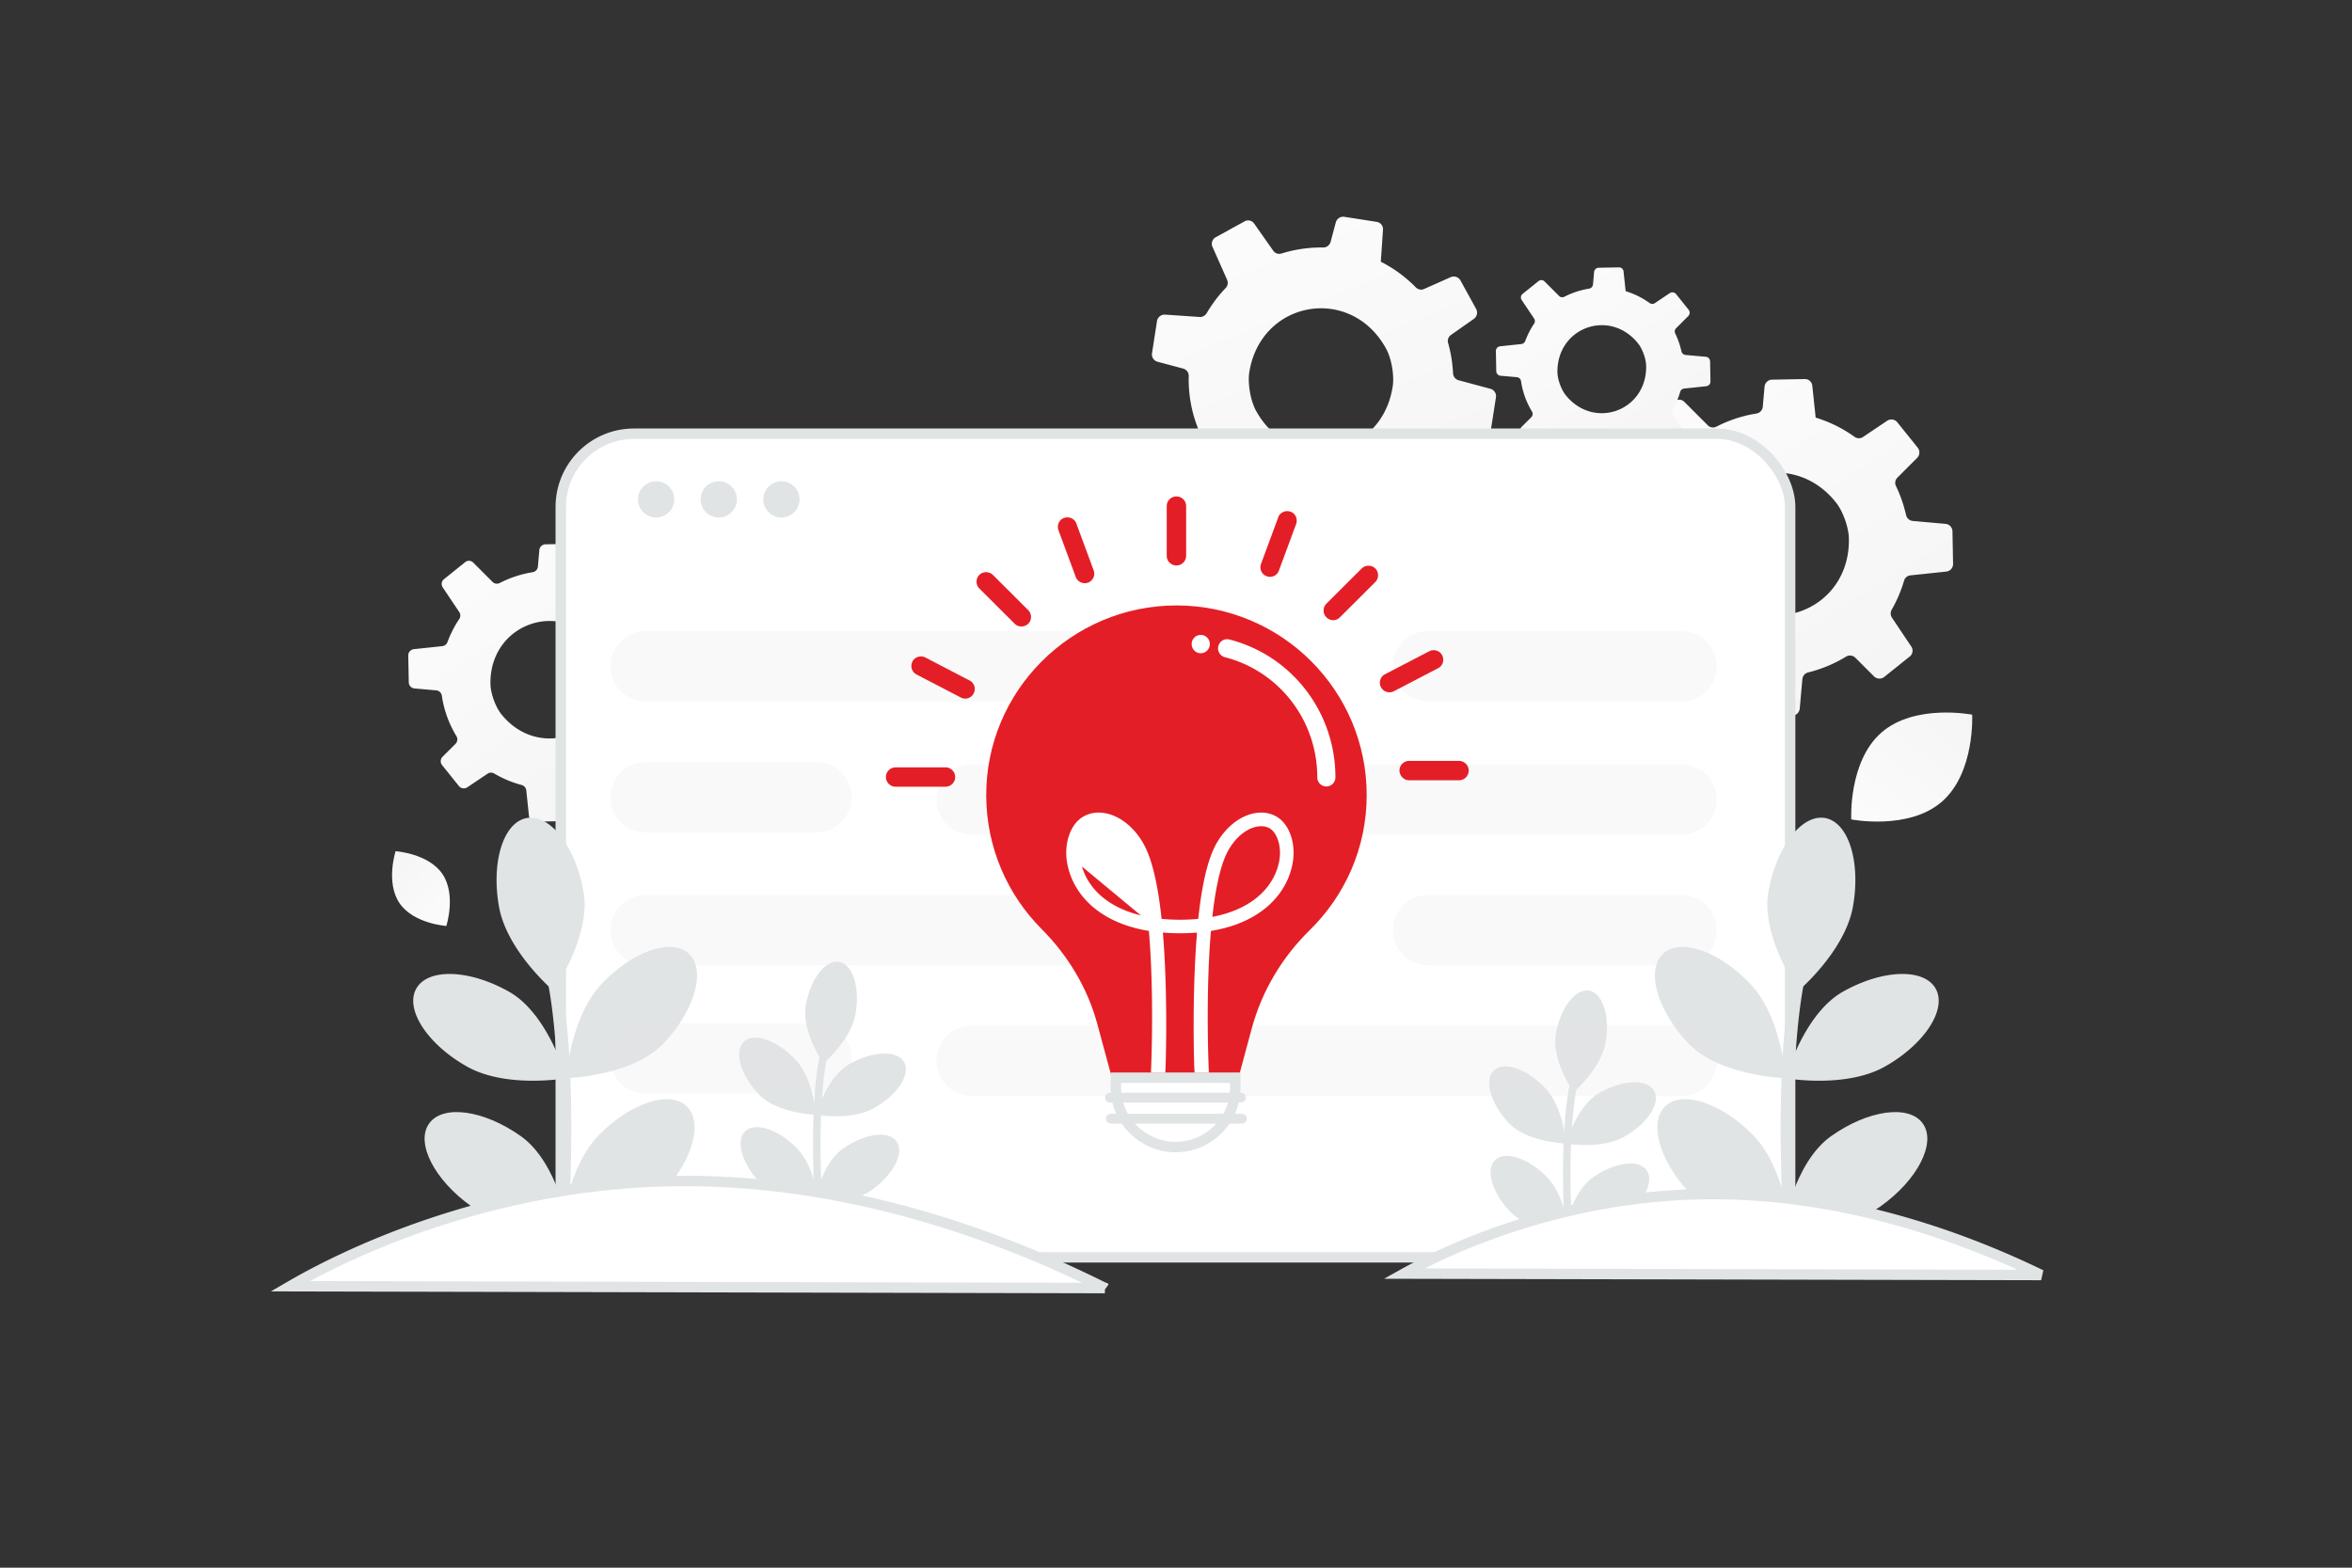
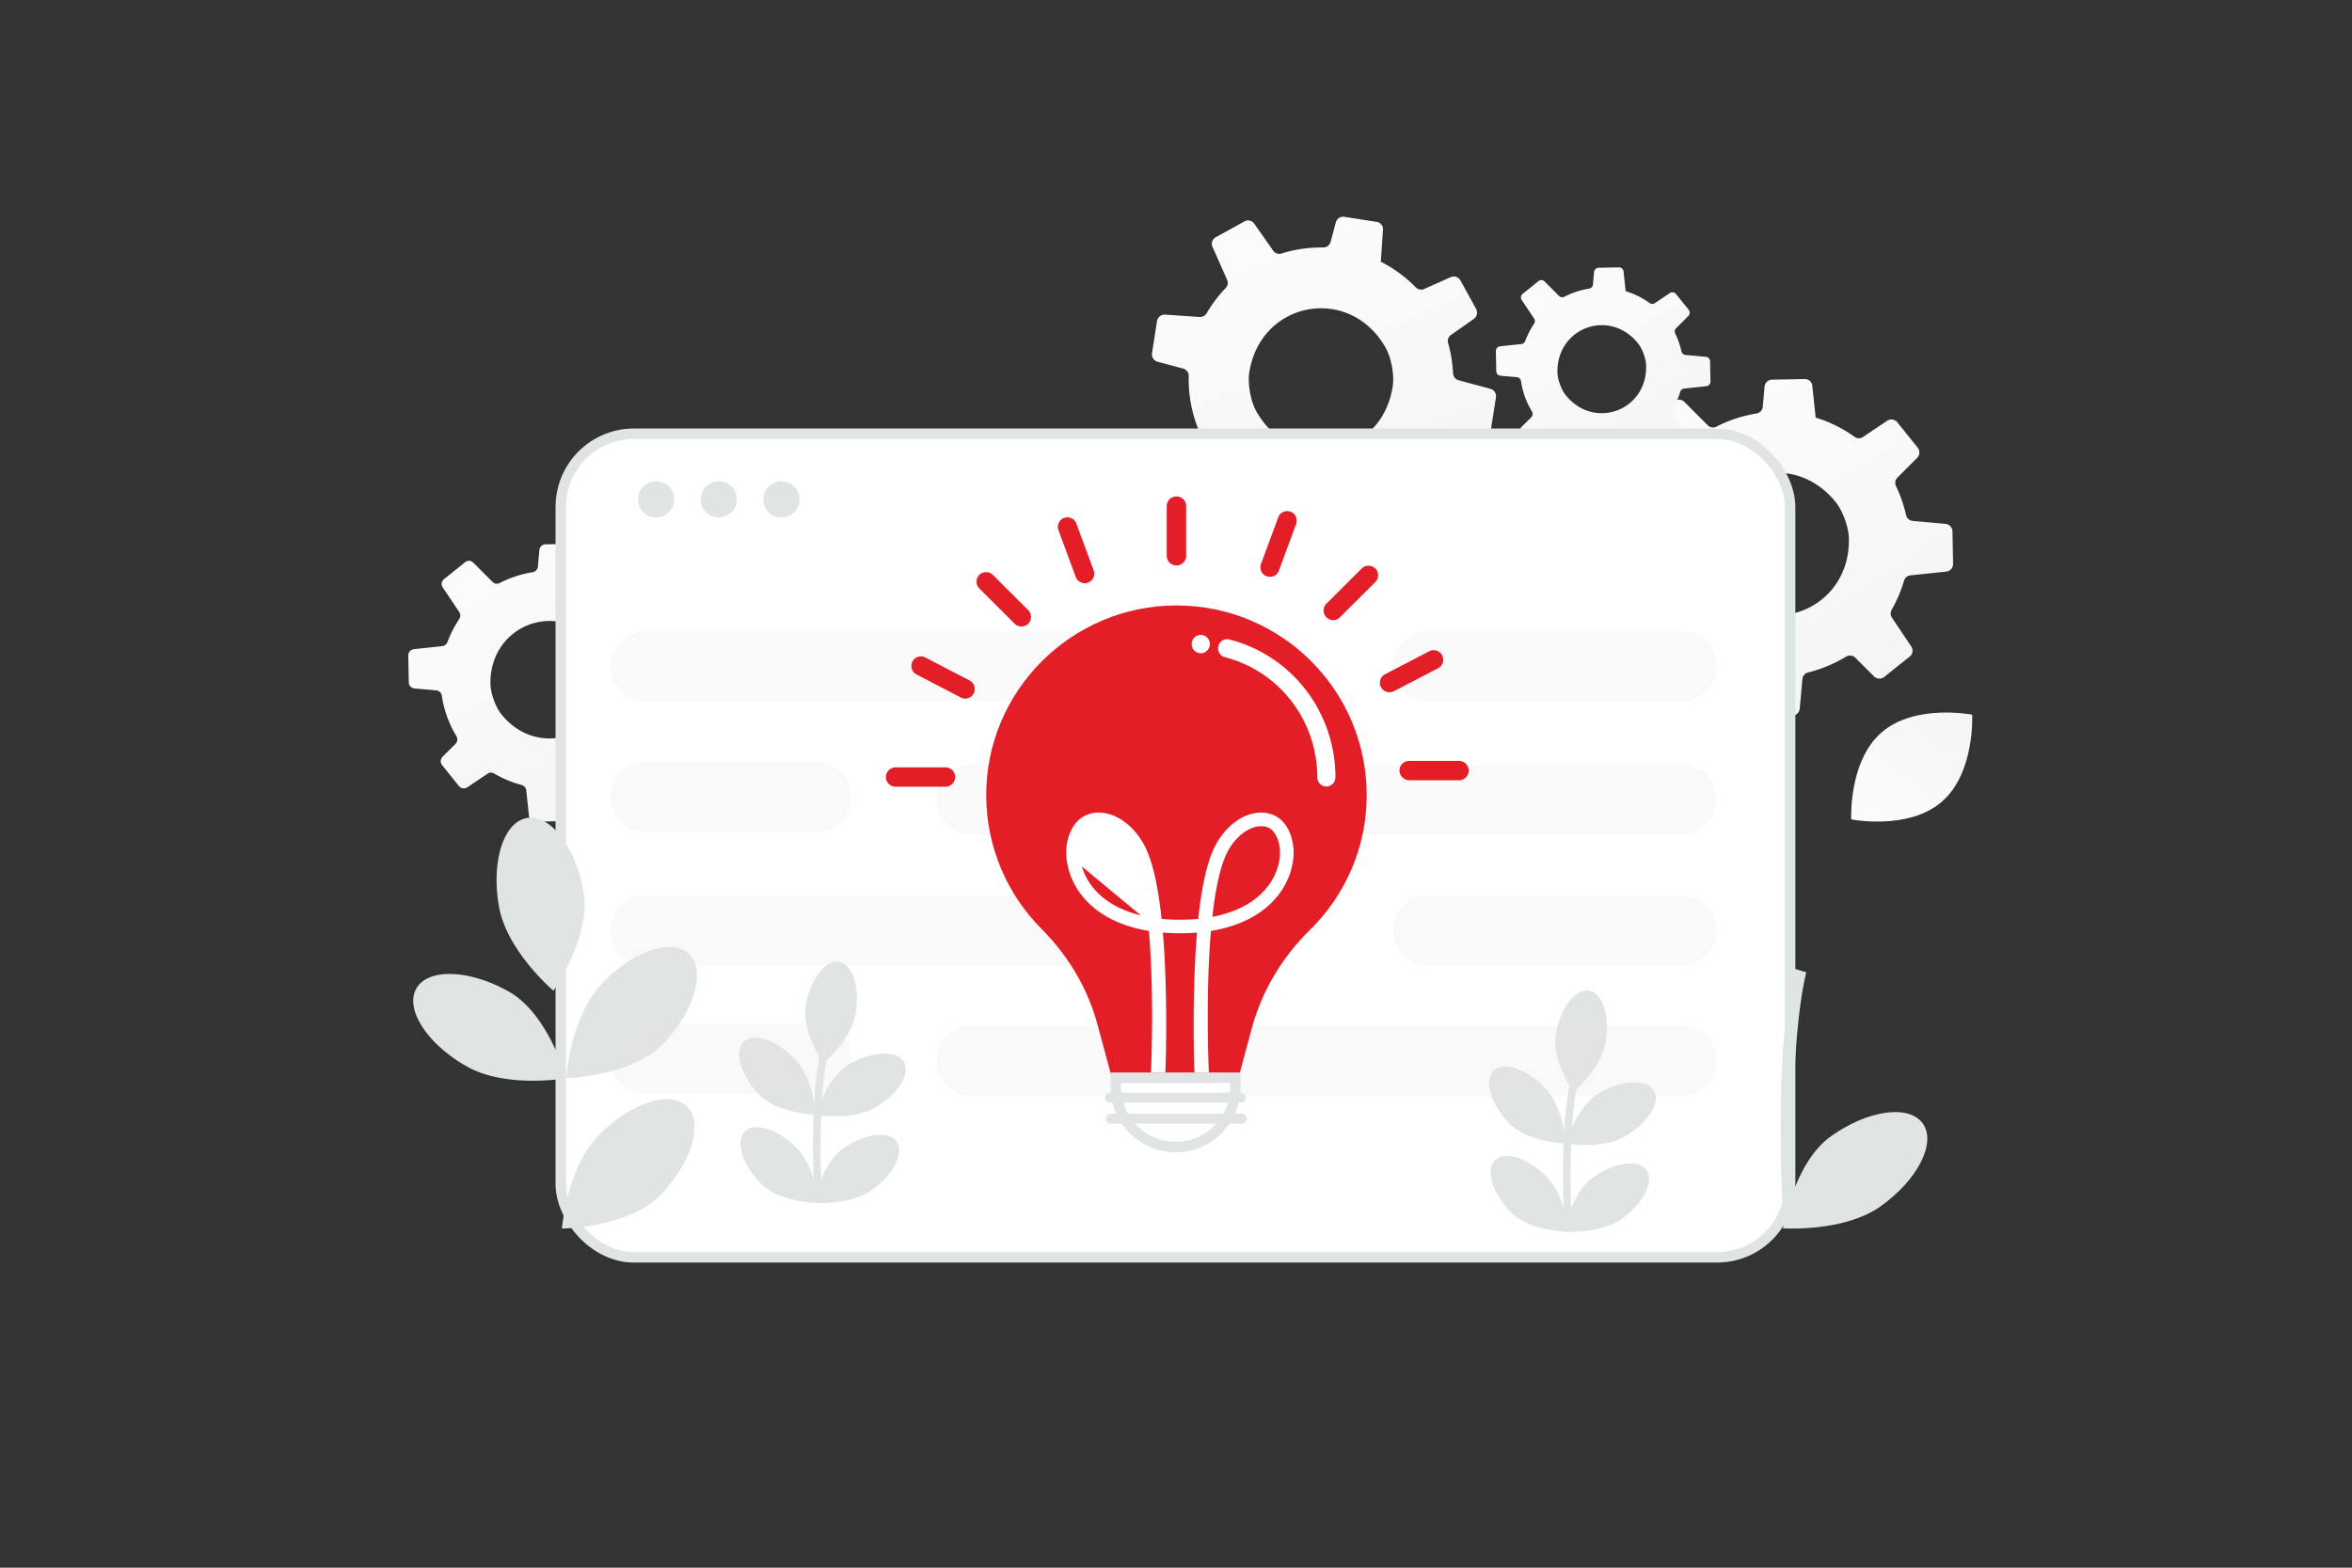
<svg xmlns="http://www.w3.org/2000/svg" width="900" height="600" viewBox="0 0 900 600" fill="none">
  <rect x="0" y="0" width="900" height="600" fill="#333333" stroke="none" />
  <path fill="transparent" d="M0 0h900v600H0z" />
  <path d="m614.328 196.982.236 12.171.007.29a2.901 2.901 0 0 0 2.641 2.824l10.13.894c.168.015.33.042.485.084 1.085.301 1.935 1.206 2.085 2.342a50.644 50.644 0 0 0 6.796 18.861c.143.241.246.496.316.752a2.954 2.954 0 0 1-.753 2.799l-6.019 5.99a2.952 2.952 0 0 0-.697 2.985c.111.307.267.617.488.896l7.778 9.692a2.966 2.966 0 0 0 3.969.597l9.379-6.299a2.867 2.867 0 0 1 3.074-.076 53.262 53.262 0 0 0 4.277 2.25 50.632 50.632 0 0 0 8.431 3.062l.013.006a2.919 2.919 0 0 1 2.175 2.526l1.206 11.393.067.572a2.855 2.855 0 0 0 2.904 2.565l12.45-.251c1.514-.042 2.774-1.203 2.91-2.715l1.013-11.27a2.893 2.893 0 0 1 2.223-2.573 50.96 50.96 0 0 0 14.493-6.044 2.911 2.911 0 0 1 3.566.44l7.107 7.106a2.964 2.964 0 0 0 3.96.209l9.752-7.81a2.833 2.833 0 0 0 .58-3.787l-7.381-11.019a2.966 2.966 0 0 1-.112-3.124 51.554 51.554 0 0 0 4.714-11.053 2.822 2.822 0 0 1 2.443-2.058l13.708-1.446a2.918 2.918 0 0 0 2.607-2.951l-.232-12.487a2.924 2.924 0 0 0-2.225-2.757c-.131-.03-.273-.064-.415-.067l-12.509-1.114a2.878 2.878 0 0 1-2.515-1.969c-.035-.096-.07-.191-.085-.294-.066-.302-.124-.584-.222-.884a50.633 50.633 0 0 0-3.643-10.196c-.544-1.081-.307-2.402.573-3.264l7.515-7.519a2.96 2.96 0 0 0 .206-3.946l-1.726-2.158-6.044-7.515c-.941-1.187-2.637-1.437-3.905-.598l-9.238 6.205c-.984.671-2.267.629-3.234-.062a51.162 51.162 0 0 0-14.882-7.361l-.249-2.392-1.041-9.809a2.816 2.816 0 0 0-2.154-2.47 2.58 2.58 0 0 0-.743-.076l-12.534.228a2.937 2.937 0 0 0-2.834 2.654l-.679 7.702a2.912 2.912 0 0 1-2.41 2.599 51.089 51.089 0 0 0-15.3 5.015c-1.133.584-2.486.382-3.342-.509l-8.985-8.984a2.805 2.805 0 0 0-3.727-.196l-9.846 7.911c-1.169.933-1.423 2.598-.592 3.813l7.682 11.462c.67.982.659 2.264-.013 3.256a49.128 49.128 0 0 0-3.83 6.789 50.972 50.972 0 0 0-1.64 3.912 2.931 2.931 0 0 1-2.409 1.883l-13.142 1.391a2.957 2.957 0 0 0-2.652 2.977zm51.318 34.455c-2.871-1.753-5.562-4.091-7.975-7.063-.519-.625-1.022-1.384-1.514-2.204-2.073-3.56-3.611-8.463-3.665-12.052-.367-27.457 31.507-39.357 49.181-18.856.286.341.573.68.853 1.035 2.632 3.281 4.85 9.454 4.951 13.655a33.95 33.95 0 0 1-.436 6.303c-3.396 19.926-25.031 29.159-41.395 19.182z" fill="url(#a)" />
  <path d="m572.4 134.372.146 7.514.004.179a1.79 1.79 0 0 0 1.63 1.743l6.253.552c.104.009.204.026.3.052.67.185 1.194.744 1.287 1.446a31.245 31.245 0 0 0 4.195 11.642c.088.149.152.306.195.465a1.822 1.822 0 0 1-.465 1.728l-3.715 3.697a1.824 1.824 0 0 0-.431 1.843c.069.189.165.381.301.553l4.802 5.983a1.831 1.831 0 0 0 2.45.368l5.789-3.888a1.768 1.768 0 0 1 1.898-.047 31.3 31.3 0 0 0 7.845 3.279l.008.004a1.8 1.8 0 0 1 1.342 1.559l.745 7.033.041.353c.087.905.87 1.604 1.793 1.583l7.685-.155a1.85 1.85 0 0 0 1.797-1.676l.625-6.956a1.786 1.786 0 0 1 1.373-1.589 31.452 31.452 0 0 0 8.946-3.731 1.797 1.797 0 0 1 2.201.272l4.387 4.386a1.83 1.83 0 0 0 2.445.129l6.019-4.821a1.748 1.748 0 0 0 .358-2.338l-4.555-6.801a1.832 1.832 0 0 1-.07-1.929 31.794 31.794 0 0 0 2.91-6.823 1.742 1.742 0 0 1 1.508-1.27l8.462-.893a1.802 1.802 0 0 0 1.61-1.822l-.144-7.708a1.805 1.805 0 0 0-1.374-1.702c-.08-.018-.168-.039-.255-.041l-7.722-.688a1.776 1.776 0 0 1-1.553-1.215c-.021-.06-.043-.118-.052-.182-.041-.186-.077-.36-.137-.545a31.238 31.238 0 0 0-2.249-6.294 1.734 1.734 0 0 1 .354-2.015l4.638-4.641a1.827 1.827 0 0 0 .128-2.436l-1.066-1.333-3.731-4.639a1.802 1.802 0 0 0-2.41-.369l-5.703 3.831a1.737 1.737 0 0 1-1.996-.039 31.585 31.585 0 0 0-9.187-4.544l-.153-1.476-.643-6.055a1.737 1.737 0 0 0-1.789-1.572l-7.736.141a1.813 1.813 0 0 0-1.75 1.638l-.419 4.755a1.798 1.798 0 0 1-1.488 1.604 31.546 31.546 0 0 0-9.445 3.095c-.699.361-1.534.236-2.062-.314l-5.547-5.545a1.732 1.732 0 0 0-2.301-.121l-6.078 4.883a1.752 1.752 0 0 0-.365 2.354l4.742 7.075a1.78 1.78 0 0 1-.008 2.01 30.348 30.348 0 0 0-2.364 4.191 31.848 31.848 0 0 0-1.013 2.415 1.812 1.812 0 0 1-1.487 1.163l-8.112.858c-.941.1-1.646.891-1.637 1.837zm31.679 21.27c-1.773-1.083-3.434-2.526-4.923-4.36a10.976 10.976 0 0 1-.935-1.361c-1.28-2.198-2.23-5.224-2.263-7.439-.226-16.95 19.45-24.296 30.36-11.64.176.21.353.42.526.638 1.625 2.026 2.994 5.837 3.057 8.43.031 1.36-.067 2.66-.27 3.891-2.096 12.3-15.451 18-25.552 11.841z" fill="url(#b)" />
  <path d="m156.22 250.899.195 10.028.006.238a2.39 2.39 0 0 0 2.175 2.327l8.347.737c.138.013.272.035.4.07.893.247 1.594.993 1.718 1.929a41.708 41.708 0 0 0 5.599 15.54c.117.199.202.409.26.62a2.43 2.43 0 0 1-.621 2.306l-4.959 4.935a2.434 2.434 0 0 0-.574 2.459c.091.253.22.509.402.739l6.409 7.986a2.444 2.444 0 0 0 3.27.491l7.727-5.19a2.363 2.363 0 0 1 2.533-.063 41.624 41.624 0 0 0 10.471 4.377l.01.005a2.404 2.404 0 0 1 1.792 2.081l.994 9.387.055.472a2.353 2.353 0 0 0 2.393 2.113l10.257-.207a2.471 2.471 0 0 0 2.399-2.237l.834-9.285a2.38 2.38 0 0 1 1.832-2.12 41.98 41.98 0 0 0 11.94-4.98 2.398 2.398 0 0 1 2.938.362l5.857 5.855a2.442 2.442 0 0 0 3.262.173l8.035-6.436a2.334 2.334 0 0 0 .477-3.12l-6.08-9.078a2.446 2.446 0 0 1-.093-2.575 42.546 42.546 0 0 0 3.884-9.106 2.326 2.326 0 0 1 2.013-1.696l11.294-1.191a2.405 2.405 0 0 0 2.148-2.432l-.191-10.288a2.41 2.41 0 0 0-1.834-2.272c-.107-.024-.224-.052-.341-.055l-10.307-.917a2.371 2.371 0 0 1-2.072-1.623c-.028-.079-.057-.157-.069-.242-.055-.249-.103-.481-.184-.728a41.636 41.636 0 0 0-3.001-8.401c-.449-.891-.254-1.979.472-2.69l6.191-6.194c.88-.874.95-2.284.17-3.251l-1.422-1.779-4.98-6.191c-.775-.978-2.172-1.185-3.217-.493l-7.612 5.112c-.81.553-1.867.518-2.664-.051a42.107 42.107 0 0 0-12.262-6.065l-.205-1.97-.857-8.083a2.318 2.318 0 0 0-1.775-2.034 2.11 2.11 0 0 0-.613-.063l-10.326.188a2.422 2.422 0 0 0-2.336 2.187l-.558 6.345a2.402 2.402 0 0 1-1.986 2.142 42.074 42.074 0 0 0-12.606 4.131c-.934.482-2.049.315-2.754-.419l-7.403-7.402a2.312 2.312 0 0 0-3.071-.161l-8.112 6.518a2.335 2.335 0 0 0-.487 3.142l6.329 9.443a2.379 2.379 0 0 1-.011 2.683 40.562 40.562 0 0 0-3.156 5.593 42.093 42.093 0 0 0-1.351 3.224 2.417 2.417 0 0 1-1.985 1.551l-10.828 1.146a2.436 2.436 0 0 0-2.185 2.453zm42.283 28.389c-2.366-1.445-4.584-3.372-6.571-5.82-.428-.515-.843-1.14-1.248-1.816-1.708-2.934-2.975-6.973-3.02-9.93-.302-22.623 25.96-32.427 40.522-15.536.235.281.472.561.702.853 2.169 2.703 3.996 7.79 4.08 11.25a27.917 27.917 0 0 1-.36 5.194c-2.798 16.417-20.623 24.025-34.105 15.805z" fill="url(#c)" />
  <path d="m442.729 122.893-1.866 12.03-.043.287a2.9 2.9 0 0 0 2.114 3.237l9.824 2.628c.163.043.318.098.463.166 1.017.483 1.698 1.521 1.65 2.667a50.636 50.636 0 0 0 3.442 19.749c.099.263.157.532.181.796a2.951 2.951 0 0 1-1.224 2.627l-6.962 4.863a2.953 2.953 0 0 0-1.201 2.82c.056.321.157.654.326.966l5.99 10.889a2.967 2.967 0 0 0 3.807 1.272l10.324-4.588a2.868 2.868 0 0 1 3.042.456 50.518 50.518 0 0 0 11.602 7.423l.011.009a2.919 2.919 0 0 1 1.707 2.863l-.777 11.43-.033.576a2.855 2.855 0 0 0 2.419 3.026l12.306 1.9c1.499.22 2.941-.706 3.336-2.172l2.94-10.927a2.894 2.894 0 0 1 2.634-2.151 50.95 50.95 0 0 0 15.318-3.454 2.91 2.91 0 0 1 3.436 1.048l5.776 8.225a2.965 2.965 0 0 0 3.865.889l10.952-6.012a2.833 2.833 0 0 0 1.224-3.63l-5.369-12.126a2.968 2.968 0 0 1 .427-3.097 51.558 51.558 0 0 0 6.55-10.075 2.821 2.821 0 0 1 2.761-1.605l13.752.939a2.918 2.918 0 0 0 3.077-2.457l1.925-12.34a2.926 2.926 0 0 0-1.717-3.1c-.123-.051-.257-.11-.397-.137l-12.13-3.254a2.878 2.878 0 0 1-2.137-2.374c-.018-.101-.036-.2-.033-.304-.013-.308-.022-.597-.067-.909a50.525 50.525 0 0 0-1.83-10.671c-.349-1.159.112-2.42 1.128-3.117l8.698-6.11a2.958 2.958 0 0 0 .884-3.851l-1.328-2.424-4.658-8.445c-.722-1.331-2.349-1.87-3.743-1.262l-10.17 4.519c-1.084.492-2.341.228-3.174-.619a51.266 51.266 0 0 0-7.267-6.152 50.561 50.561 0 0 0-6.124-3.665l.168-2.398.667-9.843a2.816 2.816 0 0 0-1.696-2.803 2.566 2.566 0 0 0-.72-.204l-12.385-1.937a2.94 2.94 0 0 0-3.25 2.126l-1.996 7.47a2.913 2.913 0 0 1-2.822 2.144 51.088 51.088 0 0 0-15.936 2.301c-1.217.38-2.515-.052-3.204-1.077l-7.302-10.399a2.806 2.806 0 0 0-3.637-.836l-11.062 6.095c-1.313.718-1.85 2.314-1.241 3.654l5.591 12.615a2.886 2.886 0 0 1-.574 3.205 49.111 49.111 0 0 0-4.944 6.027 50.696 50.696 0 0 0-2.29 3.57 2.934 2.934 0 0 1-2.698 1.44l-13.185-.896a2.957 2.957 0 0 0-3.125 2.474zm44.608 42.789c-2.526-2.222-4.774-4.989-6.638-8.333-.404-.705-.768-1.539-1.111-2.431-1.428-3.865-2.098-8.96-1.532-12.504 4.373-27.109 37.822-33.335 51.696-10.093.222.385.446.769.661 1.166 2.027 3.687 3.147 10.15 2.523 14.305a33.992 33.992 0 0 1-1.517 6.134c-6.781 19.041-29.684 24.406-44.082 11.756z" fill="url(#d)" />
  <rect x="214.584" y="166" width="470.416" height="315.221" rx="28" fill="#fff" stroke="#E1E4E5" stroke-width="4" />
  <circle cx="251.068" cy="191.128" r="6.94" fill="#E1E4E5" />
  <circle cx="275.041" cy="191.128" r="6.94" fill="#E1E4E5" />
  <circle cx="299.014" cy="191.128" r="6.94" fill="#E1E4E5" />
  <path d="M190.939 346.984c3.052 17.125 20.826 32.186 20.826 32.186s14.571-20.835 11.519-37.96c-3.064-17.128-12.771-29.719-21.705-28.119-8.932 1.587-13.692 16.768-10.64 33.893zm39.133 29.748c-11.913 12.671-13.382 35.916-13.382 35.916s25.406-.734 37.323-13.416c11.916-12.682 16.215-27.986 9.596-34.198-6.608-6.209-21.623-.972-33.537 11.698zm-14.236 87.737c-.537 2.972-.749 5.054-.804 5.583-.004.061-.016.107-.011.133l-.003.012s.012.003.015-.008l.083.01c.276-.013 1.099-.04 2.343-.114 6.655-.43 25.262-2.504 35.128-12.607 12.15-12.447 16.728-27.688 10.238-34.014-6.486-6.337-21.598-1.386-33.748 11.06-5.439 5.578-8.83 13.299-10.901 20.15a83.866 83.866 0 0 0-2.34 9.795zm-37.221-56.311c15.136 8.568 38.072 4.501 38.072 4.501s-6.745-24.519-21.882-33.087c-15.137-8.569-31.025-9.117-35.5-1.229-4.478 7.9 4.173 21.246 19.31 29.815z" fill="#E1E4E5" />
-   <path d="M180.314 461.659c14.158 10.099 37.389 8.436 37.389 8.436s-4.157-25.087-18.315-35.186c-14.158-10.099-29.912-12.305-35.181-4.914-5.269 7.391 1.938 21.562 16.107 31.664z" fill="#E1E4E5" />
-   <path d="M208.766 372.136c.083.244 6.785 23.911 4.48 84.097a740.24 740.24 0 0 1-.661 13.819l.292.016 2.145.118.003-.012.012.003.083.01c.276-.013 1.099-.039 2.343-.114.308-5.394.545-10.524.717-15.411 2.179-59.811-4.443-82.9-4.735-83.931l-4.679 1.405zm500.268-25.152c-3.052 17.125-20.825 32.186-20.825 32.186s-14.571-20.835-11.519-37.96c3.063-17.128 12.77-29.719 21.705-28.119 8.931 1.587 13.691 16.768 10.639 33.893zM669.9 376.732c11.914 12.671 13.382 35.916 13.382 35.916s-25.406-.734-37.322-13.416c-11.917-12.682-16.215-27.986-9.596-34.198 6.607-6.209 21.623-.972 33.536 11.698zm14.237 87.737c.537 2.972.748 5.054.804 5.583.004.061.016.107.011.133l.003.012s-.012.003-.015-.008l-.084.01c-.275-.013-1.098-.04-2.342-.114-6.656-.43-25.262-2.504-35.128-12.607-12.15-12.447-16.728-27.688-10.239-34.014 6.487-6.337 21.599-1.386 33.749 11.06 5.438 5.578 8.83 13.299 10.901 20.15a83.866 83.866 0 0 1 2.34 9.795zm37.221-56.311c-15.137 8.568-38.073 4.501-38.073 4.501s6.746-24.519 21.883-33.087c15.136-8.569 31.025-9.117 35.5-1.229 4.478 7.9-4.173 21.246-19.31 29.815z" fill="#E1E4E5" />
  <path d="M719.658 461.659c-14.158 10.099-37.389 8.436-37.389 8.436s4.158-25.087 18.315-35.186c14.158-10.099 29.912-12.305 35.181-4.914 5.269 7.391-1.938 21.562-16.107 31.664z" fill="#E1E4E5" />
  <path d="M691.207 372.136c-.083.244-6.785 23.911-4.481 84.097.167 4.407.39 9.02.662 13.819l-.293.016-2.144.118-.003-.012-.012.003-.084.01c-.275-.013-1.098-.039-2.342-.114a706.123 706.123 0 0 1-.717-15.411c-2.18-59.811 4.442-82.9 4.735-83.931l4.679 1.405zm-76.848 26.943c-1.793 10.061-12.235 18.909-12.235 18.909s-8.561-12.24-6.768-22.302c1.8-10.063 7.503-17.46 12.752-16.52 5.248.933 8.044 9.851 6.251 19.913zm-22.992 17.477c6.999 7.444 7.862 21.101 7.862 21.101s-14.926-.431-21.928-7.882c-7.001-7.451-9.526-16.442-5.637-20.092 3.882-3.647 12.703-.571 19.703 6.873zm8.365 51.547c.315 1.746.439 2.969.472 3.28.002.035.009.063.006.078l.002.007s-.007.002-.009-.005l-.049.006c-.162-.008-.645-.024-1.376-.067-3.91-.253-14.842-1.471-20.638-7.407-7.138-7.312-9.828-16.267-6.015-19.983 3.81-3.724 12.689-.815 19.827 6.498 3.195 3.277 5.188 7.813 6.405 11.838a49.404 49.404 0 0 1 1.375 5.755zm21.867-33.084c-8.893 5.034-22.368 2.645-22.368 2.645s3.963-14.406 12.856-19.44c8.893-5.034 18.228-5.356 20.857-.722 2.631 4.642-2.452 12.483-11.345 17.517z" fill="#E1E4E5" />
  <path d="M620.601 466.452c-8.318 5.933-21.967 4.956-21.967 4.956s2.443-14.739 10.761-20.672c8.318-5.934 17.573-7.23 20.669-2.887 3.095 4.342-1.139 12.667-9.463 18.603z" fill="#E1E4E5" />
  <path d="M603.884 413.856c-.048.143-3.986 14.048-2.632 49.408.098 2.589.229 5.299.389 8.118l-.172.01-1.26.069-.002-.007-.007.002-.049.006c-.162-.007-.645-.023-1.376-.067-.181-3.169-.32-6.183-.421-9.054-1.281-35.14 2.61-48.705 2.782-49.311l2.748.826zm-276.525-25.777c-1.793 10.061-12.235 18.909-12.235 18.909s-8.561-12.24-6.768-22.302c1.8-10.063 7.503-17.46 12.752-16.52 5.248.933 8.044 9.851 6.251 19.913zm-22.992 17.477c6.999 7.444 7.862 21.101 7.862 21.101s-14.926-.431-21.928-7.882c-7.001-7.451-9.526-16.442-5.637-20.092 3.882-3.647 12.703-.571 19.703 6.873zm8.365 51.547c.315 1.746.439 2.969.472 3.28.002.035.009.063.006.078l.002.007s-.007.002-.009-.005l-.049.006c-.162-.008-.645-.024-1.376-.067-3.91-.253-14.842-1.471-20.638-7.407-7.138-7.312-9.828-16.267-6.015-19.983 3.81-3.724 12.689-.815 19.827 6.498 3.195 3.277 5.188 7.813 6.405 11.838a49.404 49.404 0 0 1 1.375 5.755zm21.867-33.084c-8.893 5.034-22.368 2.645-22.368 2.645s3.963-14.406 12.856-19.44c8.893-5.034 18.228-5.356 20.857-.722 2.631 4.642-2.452 12.483-11.345 17.517z" fill="#E1E4E5" />
  <path d="M333.601 455.452c-8.318 5.933-21.967 4.956-21.967 4.956s2.443-14.739 10.761-20.672c8.318-5.934 17.573-7.23 20.669-2.887 3.095 4.342-1.139 12.667-9.463 18.603z" fill="#E1E4E5" />
  <path d="M316.884 402.856c-.048.143-3.986 14.048-2.632 49.408.098 2.589.229 5.299.389 8.118l-.172.01-1.26.069-.002-.007-.007.002-.049.006c-.162-.007-.645-.023-1.376-.067-.181-3.169-.32-6.183-.421-9.054-1.281-35.14 2.61-48.705 2.782-49.311l2.748.826z" fill="#E1E4E5" />
  <path d="M546.451 255h97.045M247 255h227.362M247 305.125h65.449m59.321.875h271.725M546.451 356h97.045M247 356h227.362M247 405.125h65.449m59.321.875h271.725" opacity=".2" stroke="#E1E4E5" stroke-width="26.889" stroke-miterlimit="10" stroke-linecap="round" stroke-linejoin="round" />
  <path d="M522.966 304.308c0-40.078-32.6-72.585-72.793-72.585-40.193 0-72.958 32.754-72.792 72.831.082 19.916 8.17 37.938 21.21 51.023 10.151 10.205 17.662 22.714 21.376 36.622l5.859 21.643h47.704l5.529-20.491c3.879-14.155 11.555-26.993 22.036-37.28 13.535-13.249 21.871-31.519 21.871-51.763z" fill="#E41E26" />
  <path d="M449.846 438.999c-12.601 0-22.842-10.219-22.842-22.77v-3.761h45.684v3.761c0 12.629-10.237 22.77-22.842 22.77z" fill="#fff" stroke="#E1E4E5" stroke-width="4" />
  <path d="M474.848 421.99h-50.096c-1.073 0-1.898-.823-1.898-1.893s.825-1.893 1.898-1.893h50.096c1.073 0 1.899.823 1.899 1.893 0 .987-.908 1.893-1.899 1.893zm.33 8.065h-50.096c-1.073 0-1.898-.823-1.898-1.893s.825-1.893 1.898-1.893h50.096c1.073 0 1.899.823 1.899 1.893 0 .987-.826 1.893-1.899 1.893z" fill="#E1E4E5" />
  <path d="M361.779 301.098h-19.065a3.693 3.693 0 0 1-3.714-3.703 3.693 3.693 0 0 1 3.714-3.703h19.065a3.693 3.693 0 0 1 3.714 3.703 3.693 3.693 0 0 1-3.714 3.703zm5.857-34.152-16.919-8.806c-1.816-.905-2.476-3.127-1.568-4.938.908-1.81 3.136-2.468 4.952-1.563l16.919 8.805c1.815.906 2.476 3.128 1.568 4.938-.908 1.811-3.136 2.551-4.952 1.564zm20.633-28.228-13.535-13.496c-1.403-1.399-1.403-3.786 0-5.185 1.403-1.399 3.796-1.399 5.199 0l13.536 13.497c1.403 1.399 1.403 3.785 0 5.184-1.486 1.399-3.797 1.399-5.2 0zm23.355-17.94-6.602-17.858c-.66-1.893.247-4.032 2.146-4.691 1.898-.658 4.044.247 4.704 2.14l6.602 17.858c.743 1.975-.247 4.032-2.145 4.773-1.899.658-4.044-.329-4.705-2.222zm127.594 77.852h19.065a3.693 3.693 0 0 0 3.714-3.703 3.694 3.694 0 0 0-3.714-3.704h-19.065a3.694 3.694 0 0 0-3.714 3.704c.082 2.057 1.733 3.703 3.714 3.703zm-5.853-34.07 16.918-8.806c1.816-.905 2.476-3.127 1.569-4.938-.908-1.81-3.137-2.468-4.952-1.563l-16.919 8.805c-1.816.906-2.476 3.128-1.568 4.938.99 1.811 3.136 2.469 4.952 1.564zm-20.633-28.31 13.535-13.496c1.403-1.399 1.403-3.786 0-5.185-1.403-1.399-3.796-1.399-5.199 0l-13.535 13.496c-1.403 1.399-1.403 3.786 0 5.185 1.485 1.481 3.796 1.481 5.199 0zm-23.358-17.858 6.602-17.858c.661-1.893-.247-4.032-2.145-4.691-1.899-.658-4.044.247-4.705 2.14l-6.602 17.858c-.66 1.893.247 4.032 2.146 4.691 1.898.74 4.044-.247 4.704-2.14zm-42.922-5.679v-19.01a3.693 3.693 0 0 1 3.714-3.703 3.693 3.693 0 0 1 3.714 3.703v19.01a3.694 3.694 0 0 1-3.714 3.704 3.694 3.694 0 0 1-3.714-3.704z" fill="#E41E26" />
  <path d="M440.241 352.113c-1.136-10.913-3.013-20.66-5.999-26.467-2.634-5.122-6.791-8.823-11.022-10.036a10.558 10.558 0 0 0-2.799-.398c-1.423 0-2.723.344-3.875 1.021-1.476.876-2.732 2.636-3.51 4.965-.772 2.312-1.036 5.081-.621 7.821l27.826 23.094zm0 0c-18.338-3.032-26.361-13.456-27.826-23.093l27.826 23.093zm17.757 56.434.045.953h3.494l-.041-1.039-.001-.043c-.054-1.307-1.188-29.083.945-52.986 20.28-3.057 29.624-14.696 31.319-25.92.502-3.329.182-6.66-.797-9.486-.974-2.815-2.632-5.211-4.875-6.544-2.676-1.598-5.875-1.891-9.197-.941-5.199 1.479-10.019 5.883-13.003 11.656v.002c-3.346 6.497-5.308 17.058-6.456 28.393a72.281 72.281 0 0 1-7.934.415c-2.824 0-5.461-.142-7.933-.415-1.148-11.35-3.11-21.896-6.456-28.393l-.001-.002c-2.983-5.773-7.803-10.176-13.001-11.656-3.322-.949-6.52-.657-9.197.94-2.252 1.333-3.91 3.73-4.883 6.545-.976 2.827-1.292 6.158-.79 9.486 1.694 11.209 11.039 22.847 31.319 25.92 2.133 23.902.998 51.678.945 52.986l-.002.043-.04 1.039h3.493l.045-.953c.081-1.713.978-28.846-1.113-52.725 2.399.231 4.95.362 7.631.362 2.676 0 5.226-.119 7.629-.357-2.091 23.878-1.226 51.021-1.145 52.72zm4.772-56.418c1.136-10.914 3.013-20.673 5.998-26.465 2.654-5.129 6.798-8.844 11.025-10.039l.007-.001a9.944 9.944 0 0 1 2.79-.412c1.423 0 2.721.344 3.869 1.034l.005.003c1.476.875 2.732 2.635 3.511 4.965.772 2.312 1.036 5.081.621 7.821-1.464 9.623-9.489 20.062-27.826 23.094z" fill="#fff" stroke="#fff" stroke-width="2" />
  <path d="M507.53 301c-1.921 0-3.471-1.567-3.471-3.507 0-21.734-14.536-40.622-35.344-45.955a3.498 3.498 0 0 1-2.503-4.254c.469-1.883 2.361-3.019 4.21-2.53C494.316 250.863 511 272.553 511 297.493c0 1.94-1.55 3.507-3.47 3.507zm-48.06-50.985c1.917 0 3.471-1.571 3.471-3.508S461.387 243 459.47 243c-1.916 0-3.47 1.57-3.47 3.507s1.554 3.508 3.47 3.508z" fill="#fff" />
  <path d="M743.037 306.854c-12.775 11.07-34.653 6.76-34.653 6.76s-1.152-22.255 11.633-33.316c12.775-11.07 34.643-6.768 34.643-6.768s1.151 22.255-11.623 33.324z" fill="url(#e)" />
-   <path d="M169.295 334.505c5.362 7.9 1.495 19.887 1.495 19.887s-12.56-.829-17.918-8.733c-5.363-7.9-1.501-19.882-1.501-19.882s12.561.829 17.924 8.728z" fill="url(#f)" />
-   <path d="m422.792 492.98-311.736-.711a222.329 222.329 0 0 1 5.48-3.087c7.457-4.067 18.358-9.505 32.1-14.964 27.49-10.919 66.307-21.907 111.642-22.212 45.543-.305 86.467 10.313 116.869 21.307 15.196 5.495 27.751 11.08 36.929 15.432 3.372 1.6 6.288 3.032 8.716 4.235zm358.244-5-243.768-.544c.868-.484 1.823-1.007 2.863-1.563 5.905-3.157 14.541-7.379 25.429-11.618 21.782-8.481 52.537-17.014 88.453-17.25 36.082-.237 68.51 8.008 92.608 16.55a334.033 334.033 0 0 1 29.269 11.988c1.901.884 3.619 1.702 5.146 2.437z" fill="#fff" stroke="#E1E4E5" stroke-width="4" />
  <defs>
    <linearGradient id="a" x1="604.979" y1="88.774" x2="790.514" y2="384.774" gradientUnits="userSpaceOnUse">
      <stop stop-color="#fff" />
      <stop offset="1" stop-color="#EEE" />
    </linearGradient>
    <linearGradient id="b" x1="566.629" y1="67.576" x2="681.159" y2="250.296" gradientUnits="userSpaceOnUse">
      <stop stop-color="#fff" />
      <stop offset="1" stop-color="#EEE" />
    </linearGradient>
    <linearGradient id="c" x1="148.517" y1="161.744" x2="301.384" y2="405.625" gradientUnits="userSpaceOnUse">
      <stop stop-color="#fff" />
      <stop offset="1" stop-color="#EEE" />
    </linearGradient>
    <linearGradient id="d" x1="452.179" y1="14.694" x2="583.893" y2="338.254" gradientUnits="userSpaceOnUse">
      <stop stop-color="#fff" />
      <stop offset="1" stop-color="#EEE" />
    </linearGradient>
    <linearGradient id="e" x1="692.622" y1="344.119" x2="788.751" y2="217.16" gradientUnits="userSpaceOnUse">
      <stop stop-color="#fff" />
      <stop offset="1" stop-color="#EEE" />
    </linearGradient>
    <linearGradient id="f" x1="186.858" y1="365.255" x2="122.009" y2="302.919" gradientUnits="userSpaceOnUse">
      <stop stop-color="#fff" />
      <stop offset="1" stop-color="#EEE" />
    </linearGradient>
  </defs>
</svg>